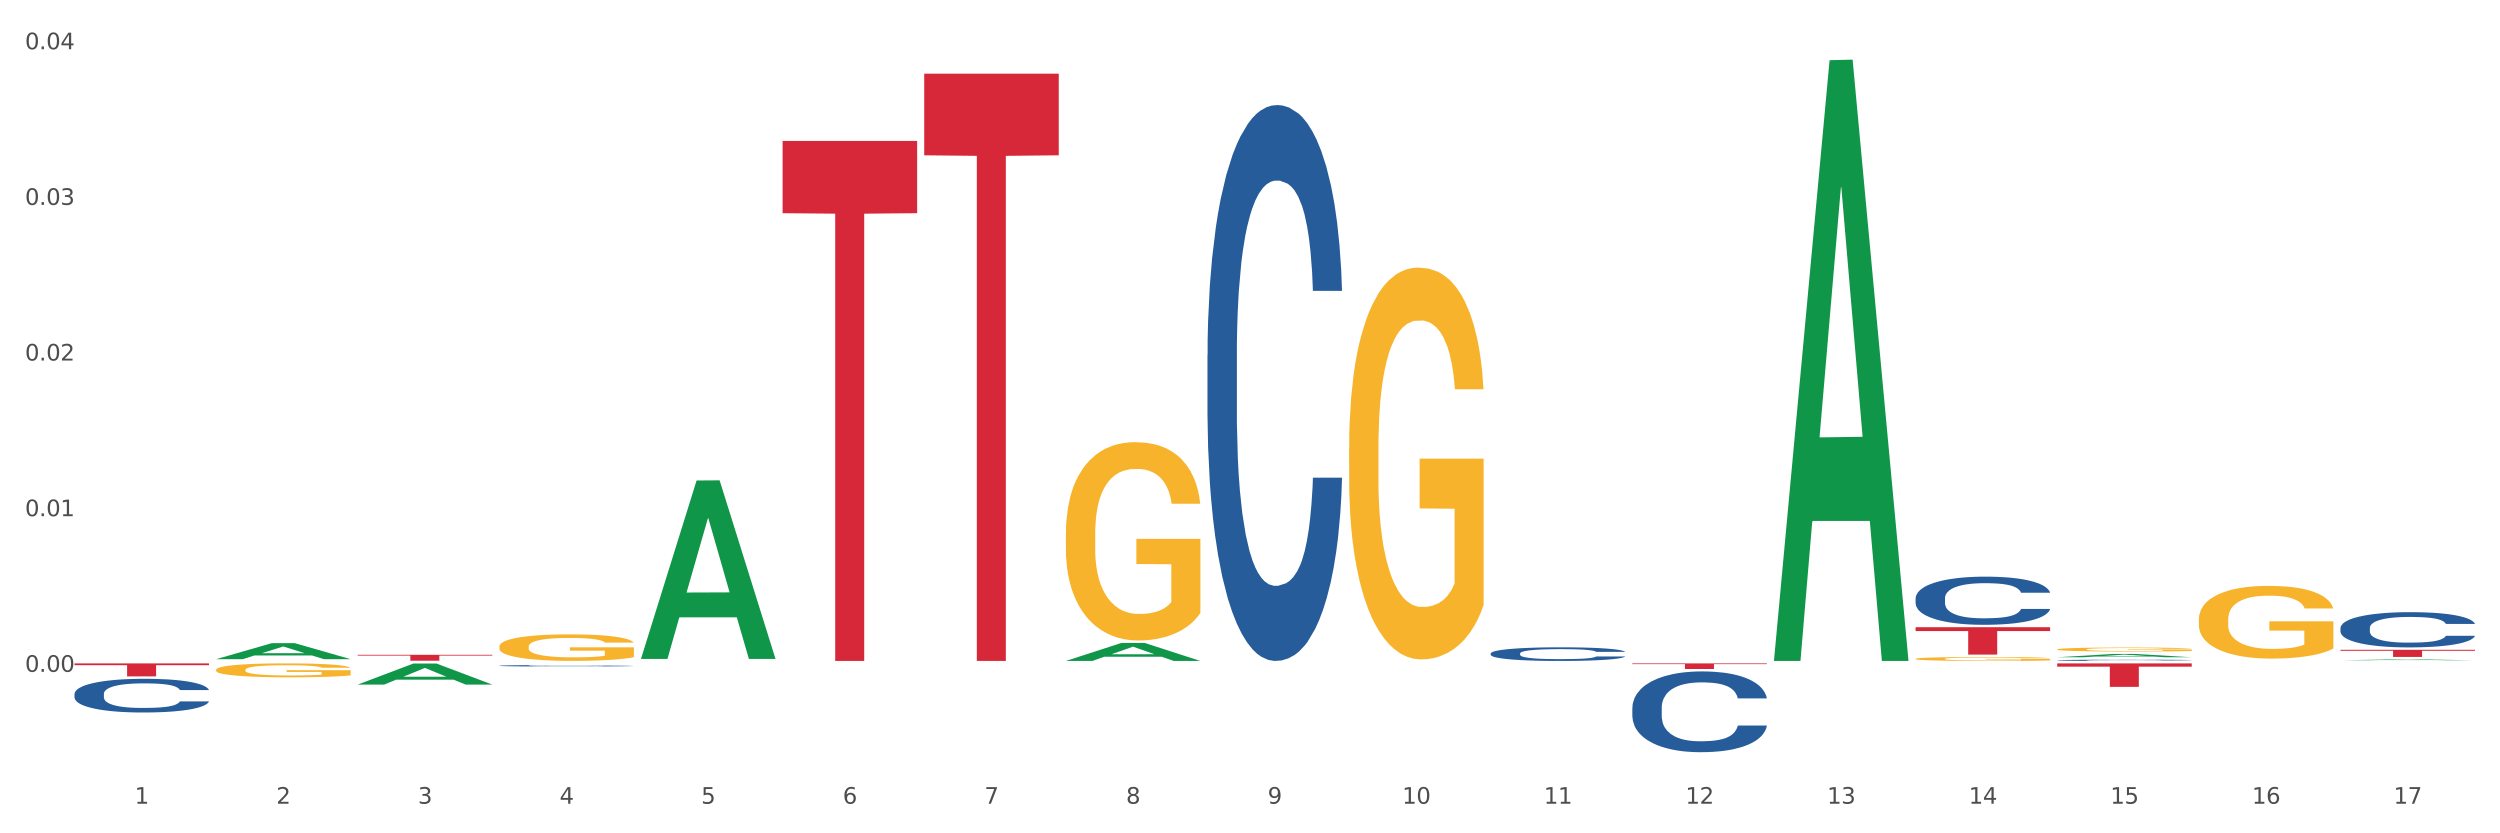
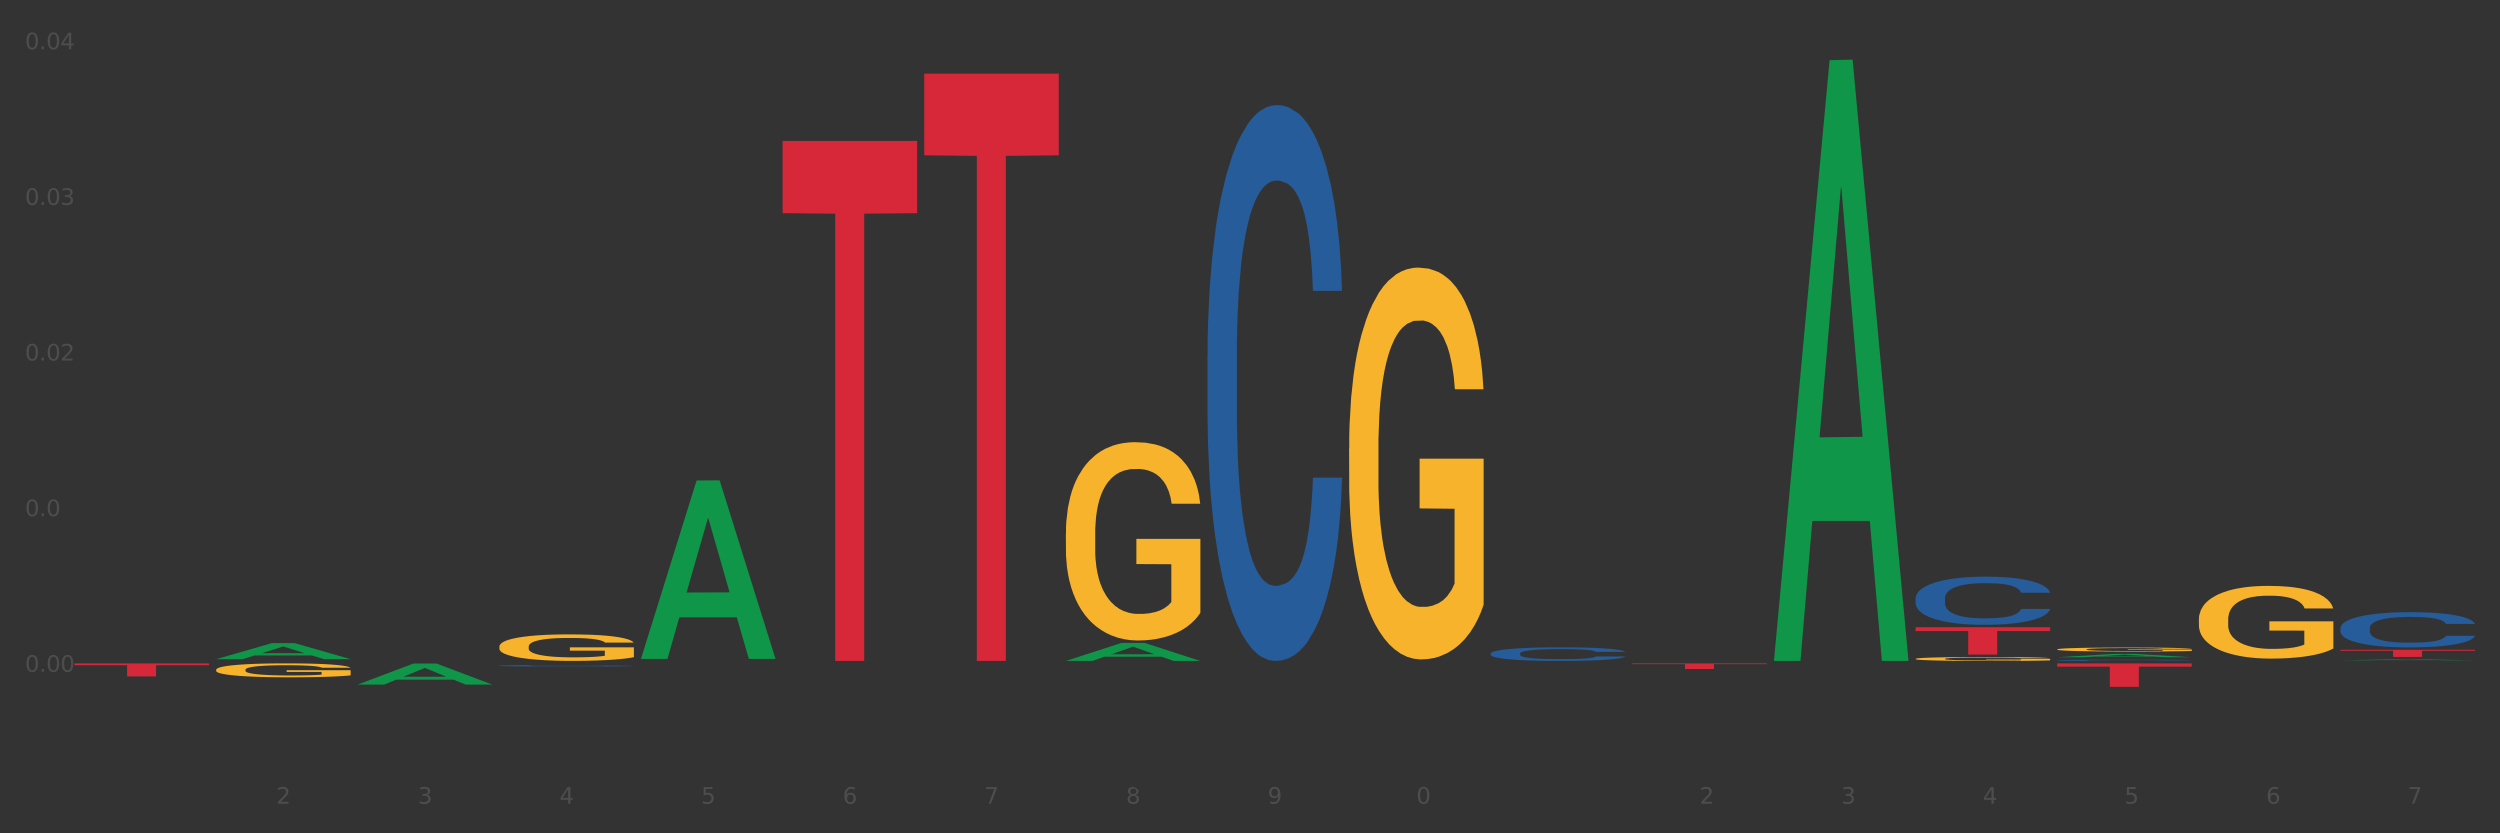
<svg xmlns="http://www.w3.org/2000/svg" xmlns:xlink="http://www.w3.org/1999/xlink" width="1080pt" height="360pt" viewBox="0 0 1080 360" version="1.1">
  <rect x="0" y="0" width="1080" height="360" fill="#333333" stroke="none" />
  <defs>
    <style type="text/css">*{stroke-linejoin: round; stroke-linecap: butt}</style>
  </defs>
  <g id="figure_1">
    <g id="patch_1">
-       <path d="M 0 360  L 1080 360  L 1080 0  L 0 0  z " style="fill: #ffffff; stroke: #ffffff; stroke-linejoin: miter" />
-     </g>
+       </g>
    <g id="axes_1">
      <g id="matplotlib.axis_1">
        <g id="xtick_1">
          <g id="text_1">
            <g style="fill: #4d4d4d" transform="translate(58.182 347.204) scale(0.096 -0.096)">
              <defs>
-                 <path id="DejaVuSans-31" d="M 794 531  L 1825 531  L 1825 4091  L 703 3866  L 703 4441  L 1819 4666  L 2450 4666  L 2450 531  L 3481 531  L 3481 0  L 794 0  L 794 531  z " transform="scale(0.016)" />
-               </defs>
+                 </defs>
              <use xlink:href="#DejaVuSans-31" />
            </g>
          </g>
        </g>
        <g id="xtick_2">
          <g id="text_2">
            <g style="fill: #4d4d4d" transform="translate(119.364 347.204) scale(0.096 -0.096)">
              <defs>
                <path id="DejaVuSans-32" d="M 1228 531  L 3431 531  L 3431 0  L 469 0  L 469 531  Q 828 903 1448 1529  Q 2069 2156 2228 2338  Q 2531 2678 2651 2914  Q 2772 3150 2772 3378  Q 2772 3750 2511 3984  Q 2250 4219 1831 4219  Q 1534 4219 1204 4116  Q 875 4013 500 3803  L 500 4441  Q 881 4594 1212 4672  Q 1544 4750 1819 4750  Q 2544 4750 2975 4387  Q 3406 4025 3406 3419  Q 3406 3131 3298 2873  Q 3191 2616 2906 2266  Q 2828 2175 2409 1742  Q 1991 1309 1228 531  z " transform="scale(0.016)" />
              </defs>
              <use xlink:href="#DejaVuSans-32" />
            </g>
          </g>
        </g>
        <g id="xtick_3">
          <g id="text_3">
            <g style="fill: #4d4d4d" transform="translate(180.545 347.204) scale(0.096 -0.096)">
              <defs>
                <path id="DejaVuSans-33" d="M 2597 2516  Q 3050 2419 3304 2112  Q 3559 1806 3559 1356  Q 3559 666 3084 287  Q 2609 -91 1734 -91  Q 1441 -91 1130 -33  Q 819 25 488 141  L 488 750  Q 750 597 1062 519  Q 1375 441 1716 441  Q 2309 441 2620 675  Q 2931 909 2931 1356  Q 2931 1769 2642 2001  Q 2353 2234 1838 2234  L 1294 2234  L 1294 2753  L 1863 2753  Q 2328 2753 2575 2939  Q 2822 3125 2822 3475  Q 2822 3834 2567 4026  Q 2313 4219 1838 4219  Q 1578 4219 1281 4162  Q 984 4106 628 3988  L 628 4550  Q 988 4650 1302 4700  Q 1616 4750 1894 4750  Q 2613 4750 3031 4423  Q 3450 4097 3450 3541  Q 3450 3153 3228 2886  Q 3006 2619 2597 2516  z " transform="scale(0.016)" />
              </defs>
              <use xlink:href="#DejaVuSans-33" />
            </g>
          </g>
        </g>
        <g id="xtick_4">
          <g id="text_4">
            <g style="fill: #4d4d4d" transform="translate(241.726 347.204) scale(0.096 -0.096)">
              <defs>
                <path id="DejaVuSans-34" d="M 2419 4116  L 825 1625  L 2419 1625  L 2419 4116  z M 2253 4666  L 3047 4666  L 3047 1625  L 3713 1625  L 3713 1100  L 3047 1100  L 3047 0  L 2419 0  L 2419 1100  L 313 1100  L 313 1709  L 2253 4666  z " transform="scale(0.016)" />
              </defs>
              <use xlink:href="#DejaVuSans-34" />
            </g>
          </g>
        </g>
        <g id="xtick_5">
          <g id="text_5">
            <g style="fill: #4d4d4d" transform="translate(302.908 347.204) scale(0.096 -0.096)">
              <defs>
                <path id="DejaVuSans-35" d="M 691 4666  L 3169 4666  L 3169 4134  L 1269 4134  L 1269 2991  Q 1406 3038 1543 3061  Q 1681 3084 1819 3084  Q 2600 3084 3056 2656  Q 3513 2228 3513 1497  Q 3513 744 3044 326  Q 2575 -91 1722 -91  Q 1428 -91 1123 -41  Q 819 9 494 109  L 494 744  Q 775 591 1075 516  Q 1375 441 1709 441  Q 2250 441 2565 725  Q 2881 1009 2881 1497  Q 2881 1984 2565 2268  Q 2250 2553 1709 2553  Q 1456 2553 1204 2497  Q 953 2441 691 2322  L 691 4666  z " transform="scale(0.016)" />
              </defs>
              <use xlink:href="#DejaVuSans-35" />
            </g>
          </g>
        </g>
        <g id="xtick_6">
          <g id="text_6">
            <g style="fill: #4d4d4d" transform="translate(364.089 347.204) scale(0.096 -0.096)">
              <defs>
                <path id="DejaVuSans-36" d="M 2113 2584  Q 1688 2584 1439 2293  Q 1191 2003 1191 1497  Q 1191 994 1439 701  Q 1688 409 2113 409  Q 2538 409 2786 701  Q 3034 994 3034 1497  Q 3034 2003 2786 2293  Q 2538 2584 2113 2584  z M 3366 4563  L 3366 3988  Q 3128 4100 2886 4159  Q 2644 4219 2406 4219  Q 1781 4219 1451 3797  Q 1122 3375 1075 2522  Q 1259 2794 1537 2939  Q 1816 3084 2150 3084  Q 2853 3084 3261 2657  Q 3669 2231 3669 1497  Q 3669 778 3244 343  Q 2819 -91 2113 -91  Q 1303 -91 875 529  Q 447 1150 447 2328  Q 447 3434 972 4092  Q 1497 4750 2381 4750  Q 2619 4750 2861 4703  Q 3103 4656 3366 4563  z " transform="scale(0.016)" />
              </defs>
              <use xlink:href="#DejaVuSans-36" />
            </g>
          </g>
        </g>
        <g id="xtick_7">
          <g id="text_7">
            <g style="fill: #4d4d4d" transform="translate(425.271 347.204) scale(0.096 -0.096)">
              <defs>
                <path id="DejaVuSans-37" d="M 525 4666  L 3525 4666  L 3525 4397  L 1831 0  L 1172 0  L 2766 4134  L 525 4134  L 525 4666  z " transform="scale(0.016)" />
              </defs>
              <use xlink:href="#DejaVuSans-37" />
            </g>
          </g>
        </g>
        <g id="xtick_8">
          <g id="text_8">
            <g style="fill: #4d4d4d" transform="translate(486.452 347.204) scale(0.096 -0.096)">
              <defs>
-                 <path id="DejaVuSans-38" d="M 2034 2216  Q 1584 2216 1326 1975  Q 1069 1734 1069 1313  Q 1069 891 1326 650  Q 1584 409 2034 409  Q 2484 409 2743 651  Q 3003 894 3003 1313  Q 3003 1734 2745 1975  Q 2488 2216 2034 2216  z M 1403 2484  Q 997 2584 770 2862  Q 544 3141 544 3541  Q 544 4100 942 4425  Q 1341 4750 2034 4750  Q 2731 4750 3128 4425  Q 3525 4100 3525 3541  Q 3525 3141 3298 2862  Q 3072 2584 2669 2484  Q 3125 2378 3379 2068  Q 3634 1759 3634 1313  Q 3634 634 3220 271  Q 2806 -91 2034 -91  Q 1263 -91 848 271  Q 434 634 434 1313  Q 434 1759 690 2068  Q 947 2378 1403 2484  z M 1172 3481  Q 1172 3119 1398 2916  Q 1625 2713 2034 2713  Q 2441 2713 2670 2916  Q 2900 3119 2900 3481  Q 2900 3844 2670 4047  Q 2441 4250 2034 4250  Q 1625 4250 1398 4047  Q 1172 3844 1172 3481  z " transform="scale(0.016)" />
+                 <path id="DejaVuSans-38" d="M 2034 2216  Q 1584 2216 1326 1975  Q 1069 1734 1069 1313  Q 1069 891 1326 650  Q 1584 409 2034 409  Q 2484 409 2743 651  Q 3003 894 3003 1313  Q 3003 1734 2745 1975  Q 2488 2216 2034 2216  z M 1403 2484  Q 997 2584 770 2862  Q 544 3141 544 3541  Q 544 4100 942 4425  Q 1341 4750 2034 4750  Q 3525 4100 3525 3541  Q 3525 3141 3298 2862  Q 3072 2584 2669 2484  Q 3125 2378 3379 2068  Q 3634 1759 3634 1313  Q 3634 634 3220 271  Q 2806 -91 2034 -91  Q 1263 -91 848 271  Q 434 634 434 1313  Q 434 1759 690 2068  Q 947 2378 1403 2484  z M 1172 3481  Q 1172 3119 1398 2916  Q 1625 2713 2034 2713  Q 2441 2713 2670 2916  Q 2900 3119 2900 3481  Q 2900 3844 2670 4047  Q 2441 4250 2034 4250  Q 1625 4250 1398 4047  Q 1172 3844 1172 3481  z " transform="scale(0.016)" />
              </defs>
              <use xlink:href="#DejaVuSans-38" />
            </g>
          </g>
        </g>
        <g id="xtick_9">
          <g id="text_9">
            <g style="fill: #4d4d4d" transform="translate(547.634 347.204) scale(0.096 -0.096)">
              <defs>
                <path id="DejaVuSans-39" d="M 703 97  L 703 672  Q 941 559 1184 500  Q 1428 441 1663 441  Q 2288 441 2617 861  Q 2947 1281 2994 2138  Q 2813 1869 2534 1725  Q 2256 1581 1919 1581  Q 1219 1581 811 2004  Q 403 2428 403 3163  Q 403 3881 828 4315  Q 1253 4750 1959 4750  Q 2769 4750 3195 4129  Q 3622 3509 3622 2328  Q 3622 1225 3098 567  Q 2575 -91 1691 -91  Q 1453 -91 1209 -44  Q 966 3 703 97  z M 1959 2075  Q 2384 2075 2632 2365  Q 2881 2656 2881 3163  Q 2881 3666 2632 3958  Q 2384 4250 1959 4250  Q 1534 4250 1286 3958  Q 1038 3666 1038 3163  Q 1038 2656 1286 2365  Q 1534 2075 1959 2075  z " transform="scale(0.016)" />
              </defs>
              <use xlink:href="#DejaVuSans-39" />
            </g>
          </g>
        </g>
        <g id="xtick_10">
          <g id="text_10">
            <g style="fill: #4d4d4d" transform="translate(605.761 347.204) scale(0.096 -0.096)">
              <defs>
                <path id="DejaVuSans-30" d="M 2034 4250  Q 1547 4250 1301 3770  Q 1056 3291 1056 2328  Q 1056 1369 1301 889  Q 1547 409 2034 409  Q 2525 409 2770 889  Q 3016 1369 3016 2328  Q 3016 3291 2770 3770  Q 2525 4250 2034 4250  z M 2034 4750  Q 2819 4750 3233 4129  Q 3647 3509 3647 2328  Q 3647 1150 3233 529  Q 2819 -91 2034 -91  Q 1250 -91 836 529  Q 422 1150 422 2328  Q 422 3509 836 4129  Q 1250 4750 2034 4750  z " transform="scale(0.016)" />
              </defs>
              <use xlink:href="#DejaVuSans-31" />
              <use xlink:href="#DejaVuSans-30" transform="translate(63.623 0)" />
            </g>
          </g>
        </g>
        <g id="xtick_11">
          <g id="text_11">
            <g style="fill: #4d4d4d" transform="translate(666.942 347.204) scale(0.096 -0.096)">
              <use xlink:href="#DejaVuSans-31" />
              <use xlink:href="#DejaVuSans-31" transform="translate(63.623 0)" />
            </g>
          </g>
        </g>
        <g id="xtick_12">
          <g id="text_12">
            <g style="fill: #4d4d4d" transform="translate(728.124 347.204) scale(0.096 -0.096)">
              <use xlink:href="#DejaVuSans-31" />
              <use xlink:href="#DejaVuSans-32" transform="translate(63.623 0)" />
            </g>
          </g>
        </g>
        <g id="xtick_13">
          <g id="text_13">
            <g style="fill: #4d4d4d" transform="translate(789.305 347.204) scale(0.096 -0.096)">
              <use xlink:href="#DejaVuSans-31" />
              <use xlink:href="#DejaVuSans-33" transform="translate(63.623 0)" />
            </g>
          </g>
        </g>
        <g id="xtick_14">
          <g id="text_14">
            <g style="fill: #4d4d4d" transform="translate(850.487 347.204) scale(0.096 -0.096)">
              <use xlink:href="#DejaVuSans-31" />
              <use xlink:href="#DejaVuSans-34" transform="translate(63.623 0)" />
            </g>
          </g>
        </g>
        <g id="xtick_15">
          <g id="text_15">
            <g style="fill: #4d4d4d" transform="translate(911.668 347.204) scale(0.096 -0.096)">
              <use xlink:href="#DejaVuSans-31" />
              <use xlink:href="#DejaVuSans-35" transform="translate(63.623 0)" />
            </g>
          </g>
        </g>
        <g id="xtick_16">
          <g id="text_16">
            <g style="fill: #4d4d4d" transform="translate(972.849 347.204) scale(0.096 -0.096)">
              <use xlink:href="#DejaVuSans-31" />
              <use xlink:href="#DejaVuSans-36" transform="translate(63.623 0)" />
            </g>
          </g>
        </g>
        <g id="xtick_17">
          <g id="text_17">
            <g style="fill: #4d4d4d" transform="translate(1034.031 347.204) scale(0.096 -0.096)">
              <use xlink:href="#DejaVuSans-31" />
              <use xlink:href="#DejaVuSans-37" transform="translate(63.623 0)" />
            </g>
          </g>
        </g>
        <g id="xtick_18" />
        <g id="xtick_19" />
        <g id="xtick_20" />
        <g id="xtick_21" />
        <g id="xtick_22" />
        <g id="xtick_23" />
        <g id="xtick_24" />
        <g id="xtick_25" />
        <g id="xtick_26" />
        <g id="xtick_27" />
        <g id="xtick_28" />
        <g id="xtick_29" />
        <g id="xtick_30" />
        <g id="xtick_31" />
        <g id="xtick_32" />
        <g id="xtick_33" />
      </g>
      <g id="matplotlib.axis_2">
        <g id="ytick_1">
          <g id="text_18">
            <g style="fill: #4d4d4d" transform="translate(10.8 290.226) scale(0.096 -0.096)">
              <defs>
                <path id="DejaVuSans-2e" d="M 684 794  L 1344 794  L 1344 0  L 684 0  L 684 794  z " transform="scale(0.016)" />
              </defs>
              <use xlink:href="#DejaVuSans-30" />
              <use xlink:href="#DejaVuSans-2e" transform="translate(63.623 0)" />
              <use xlink:href="#DejaVuSans-30" transform="translate(95.41 0)" />
              <use xlink:href="#DejaVuSans-30" transform="translate(159.033 0)" />
            </g>
          </g>
        </g>
        <g id="ytick_2">
          <g id="text_19">
            <g style="fill: #4d4d4d" transform="translate(10.8 222.99) scale(0.096 -0.096)">
              <use xlink:href="#DejaVuSans-30" />
              <use xlink:href="#DejaVuSans-2e" transform="translate(63.623 0)" />
              <use xlink:href="#DejaVuSans-30" transform="translate(95.41 0)" />
              <use xlink:href="#DejaVuSans-31" transform="translate(159.033 0)" />
            </g>
          </g>
        </g>
        <g id="ytick_3">
          <g id="text_20">
            <g style="fill: #4d4d4d" transform="translate(10.8 155.754) scale(0.096 -0.096)">
              <use xlink:href="#DejaVuSans-30" />
              <use xlink:href="#DejaVuSans-2e" transform="translate(63.623 0)" />
              <use xlink:href="#DejaVuSans-30" transform="translate(95.41 0)" />
              <use xlink:href="#DejaVuSans-32" transform="translate(159.033 0)" />
            </g>
          </g>
        </g>
        <g id="ytick_4">
          <g id="text_21">
            <g style="fill: #4d4d4d" transform="translate(10.8 88.518) scale(0.096 -0.096)">
              <use xlink:href="#DejaVuSans-30" />
              <use xlink:href="#DejaVuSans-2e" transform="translate(63.623 0)" />
              <use xlink:href="#DejaVuSans-30" transform="translate(95.41 0)" />
              <use xlink:href="#DejaVuSans-33" transform="translate(159.033 0)" />
            </g>
          </g>
        </g>
        <g id="ytick_5">
          <g id="text_22">
            <g style="fill: #4d4d4d" transform="translate(10.8 21.282) scale(0.096 -0.096)">
              <use xlink:href="#DejaVuSans-30" />
              <use xlink:href="#DejaVuSans-2e" transform="translate(63.623 0)" />
              <use xlink:href="#DejaVuSans-30" transform="translate(95.41 0)" />
              <use xlink:href="#DejaVuSans-34" transform="translate(159.033 0)" />
            </g>
          </g>
        </g>
        <g id="ytick_6" />
        <g id="ytick_7" />
        <g id="ytick_8" />
        <g id="ytick_9" />
        <g id="ytick_10" />
      </g>
      <g id="PolyCollection_1">
        <path d="M 93.356 284.758  L 93.416 284.751  L 117.384 277.847  L 127.331 277.841  L 151.479 284.771  L 139.974 284.771  L 134.761 283.157  L 110.014 283.157  L 109.834 283.183  L 104.801 284.771  L 93.356 284.771  L 93.356 284.758  L 113.13 282.194  L 131.645 282.187  L 122.478 279.318  L 122.358 279.305  L 122.238 279.324  L 113.07 282.187  L 113.13 282.194  L 93.356 284.758  z " clip-path="url(#p0ecbbf6814)" style="fill: #109648" />
        <path d="M 154.538 295.727  L 154.598 295.719  L 178.566 286.643  L 188.512 286.634  L 212.66 295.744  L 201.156 295.744  L 195.943 293.623  L 171.196 293.623  L 171.016 293.657  L 165.983 295.744  L 154.538 295.744  L 154.538 295.727  L 174.311 292.357  L 192.827 292.348  L 183.659 288.576  L 183.539 288.559  L 183.419 288.585  L 174.251 292.348  L 174.311 292.357  L 154.538 295.727  z " clip-path="url(#p0ecbbf6814)" style="fill: #109648" />
        <path d="M 93.356 289.363  L 93.425 289.358  L 93.425 289.16  L 93.562 288.989  L 94.248 288.576  L 95.278 288.235  L 96.033 288.053  L 96.787 287.905  L 97.68 287.756  L 98.778 287.602  L 100.768 287.377  L 102.003 287.261  L 103.512 287.14  L 106.257 286.964  L 108.247 286.865  L 110.306 286.782  L 113.668 286.683  L 115.864 286.639  L 118.197 286.606  L 121.011 286.584  L 123.138 286.579  L 127.804 286.595  L 131.784 286.645  L 133.706 286.683  L 136.176 286.749  L 137.48 286.793  L 139.607 286.881  L 141.803 286.997  L 143.313 287.096  L 145.577 287.283  L 147.293 287.47  L 148.871 287.701  L 149.695 287.861  L 150.312 288.009  L 150.861 288.18  L 151.41 288.45  L 139.058 288.45  L 138.578 288.257  L 137.823 288.075  L 136.725 287.899  L 135.764 287.789  L 134.118 287.652  L 132.608 287.564  L 131.03 287.498  L 129.108 287.443  L 127.599 287.415  L 125.471 287.393  L 121.285 287.399  L 118.472 287.443  L 116.55 287.498  L 115.315 287.547  L 114.217 287.602  L 112.982 287.679  L 111.541 287.795  L 110.512 287.899  L 109.482 288.031  L 108.659 288.163  L 107.904 288.318  L 107.287 288.483  L 106.806 288.653  L 106.394 288.862  L 106.051 289.209  L 106.051 289.963  L 106.189 290.134  L 106.532 290.359  L 106.943 290.53  L 107.63 290.733  L 108.247 290.871  L 109.414 291.069  L 110.718 291.234  L 111.747 291.339  L 112.776 291.427  L 114.56 291.548  L 116.55 291.647  L 118.266 291.708  L 120.599 291.763  L 122.177 291.785  L 123.55 291.796  L 126.912 291.796  L 129.314 291.779  L 131.99 291.741  L 134.049 291.691  L 135.764 291.631  L 137.686 291.531  L 138.921 291.438  L 138.921 290.288  L 123.824 290.282  L 123.824 289.517  L 151.479 289.517  L 151.479 291.763  L 150.312 291.878  L 149.008 291.983  L 147.636 292.076  L 145.577 292.192  L 143.107 292.302  L 140.911 292.379  L 138.578 292.445  L 135.833 292.506  L 132.265 292.561  L 130.069 292.583  L 127.324 292.599  L 124.099 292.605  L 121.285 292.594  L 118.54 292.566  L 115.658 292.517  L 112.845 292.445  L 110.718 292.373  L 108.59 292.285  L 106.326 292.17  L 104.542 292.06  L 103.169 291.961  L 101.66 291.834  L 100.013 291.669  L 98.778 291.52  L 97.68 291.366  L 96.513 291.168  L 95.69 290.998  L 94.866 290.783  L 94.386 290.623  L 93.837 290.376  L 93.425 290.029  L 93.356 289.363  z " clip-path="url(#p0ecbbf6814)" style="fill: #f7b32b" />
        <path d="M 888.715 280.534  L 888.783 280.532  L 888.783 280.476  L 888.921 280.427  L 889.607 280.309  L 890.636 280.212  L 891.391 280.16  L 892.146 280.117  L 893.038 280.075  L 894.136 280.031  L 896.126 279.966  L 897.361 279.933  L 898.871 279.899  L 901.616 279.848  L 903.606 279.82  L 905.664 279.797  L 909.027 279.768  L 911.223 279.756  L 913.556 279.746  L 916.369 279.74  L 918.497 279.738  L 923.163 279.743  L 927.143 279.757  L 929.064 279.768  L 931.535 279.787  L 932.838 279.8  L 934.966 279.825  L 937.162 279.858  L 938.671 279.886  L 940.936 279.94  L 942.651 279.993  L 944.23 280.059  L 945.053 280.105  L 945.671 280.147  L 946.22 280.196  L 946.769 280.273  L 934.417 280.273  L 933.936 280.218  L 933.182 280.166  L 932.084 280.116  L 931.123 280.084  L 929.476 280.045  L 927.966 280.02  L 926.388 280.001  L 924.467 279.985  L 922.957 279.977  L 920.83 279.971  L 916.644 279.973  L 913.83 279.985  L 911.909 280.001  L 910.674 280.015  L 909.576 280.031  L 908.341 280.053  L 906.899 280.086  L 905.87 280.116  L 904.841 280.153  L 904.017 280.191  L 903.263 280.235  L 902.645 280.282  L 902.165 280.331  L 901.753 280.391  L 901.41 280.49  L 901.41 280.705  L 901.547 280.754  L 901.89 280.818  L 902.302 280.867  L 902.988 280.925  L 903.606 280.965  L 904.772 281.021  L 906.076 281.068  L 907.105 281.098  L 908.135 281.123  L 909.919 281.158  L 911.909 281.186  L 913.624 281.203  L 915.958 281.219  L 917.536 281.225  L 918.908 281.229  L 922.271 281.229  L 924.672 281.224  L 927.349 281.213  L 929.407 281.199  L 931.123 281.181  L 933.044 281.153  L 934.279 281.126  L 934.279 280.798  L 919.183 280.796  L 919.183 280.578  L 946.837 280.578  L 946.837 281.219  L 945.671 281.252  L 944.367 281.282  L 942.994 281.309  L 940.936 281.342  L 938.465 281.373  L 936.269 281.395  L 933.936 281.414  L 931.191 281.431  L 927.623 281.447  L 925.427 281.453  L 922.682 281.458  L 919.457 281.46  L 916.644 281.457  L 913.899 281.449  L 911.017 281.435  L 908.203 281.414  L 906.076 281.394  L 903.949 281.369  L 901.684 281.335  L 899.9 281.304  L 898.528 281.276  L 897.018 281.24  L 895.371 281.192  L 894.136 281.15  L 893.038 281.106  L 891.871 281.049  L 891.048 281.001  L 890.224 280.939  L 889.744 280.894  L 889.195 280.823  L 888.783 280.724  L 888.715 280.534  z " clip-path="url(#p0ecbbf6814)" style="fill: #f7b32b" />
        <path d="M 827.533 284.62  L 827.602 284.618  L 827.602 284.562  L 827.739 284.514  L 828.425 284.397  L 829.455 284.301  L 830.21 284.25  L 830.964 284.208  L 831.857 284.166  L 832.954 284.122  L 834.945 284.059  L 836.18 284.026  L 837.689 283.992  L 840.434 283.942  L 842.424 283.914  L 844.483 283.891  L 847.845 283.863  L 850.041 283.85  L 852.374 283.841  L 855.188 283.835  L 857.315 283.833  L 861.981 283.838  L 865.961 283.852  L 867.883 283.863  L 870.353 283.881  L 871.657 283.894  L 873.784 283.919  L 875.98 283.951  L 877.49 283.979  L 879.754 284.032  L 881.47 284.085  L 883.048 284.15  L 883.872 284.195  L 884.489 284.237  L 885.038 284.285  L 885.587 284.362  L 873.235 284.362  L 872.755 284.307  L 872 284.256  L 870.902 284.206  L 869.941 284.175  L 868.295 284.136  L 866.785 284.111  L 865.207 284.093  L 863.285 284.077  L 861.775 284.069  L 859.648 284.063  L 855.462 284.065  L 852.649 284.077  L 850.727 284.093  L 849.492 284.107  L 848.394 284.122  L 847.159 284.144  L 845.718 284.177  L 844.689 284.206  L 843.659 284.243  L 842.836 284.281  L 842.081 284.324  L 841.464 284.371  L 840.983 284.419  L 840.571 284.478  L 840.228 284.576  L 840.228 284.789  L 840.366 284.837  L 840.709 284.901  L 841.12 284.949  L 841.807 285.007  L 842.424 285.046  L 843.591 285.102  L 844.895 285.148  L 845.924 285.178  L 846.953 285.203  L 848.737 285.237  L 850.727 285.265  L 852.443 285.282  L 854.776 285.297  L 856.354 285.304  L 857.727 285.307  L 861.089 285.307  L 863.491 285.302  L 866.167 285.291  L 868.226 285.277  L 869.941 285.26  L 871.863 285.232  L 873.098 285.206  L 873.098 284.881  L 858.001 284.879  L 858.001 284.663  L 885.656 284.663  L 885.656 285.297  L 884.489 285.33  L 883.185 285.36  L 881.813 285.386  L 879.754 285.419  L 877.284 285.45  L 875.088 285.472  L 872.755 285.49  L 870.01 285.507  L 866.442 285.523  L 864.246 285.529  L 861.501 285.534  L 858.276 285.535  L 855.462 285.532  L 852.717 285.524  L 849.835 285.51  L 847.022 285.49  L 844.895 285.47  L 842.767 285.445  L 840.503 285.412  L 838.719 285.381  L 837.346 285.353  L 835.837 285.318  L 834.19 285.271  L 832.954 285.229  L 831.857 285.186  L 830.69 285.13  L 829.867 285.081  L 829.043 285.021  L 828.563 284.976  L 828.014 284.906  L 827.602 284.808  L 827.533 284.62  z " clip-path="url(#p0ecbbf6814)" style="fill: #f7b32b" />
        <path d="M 215.719 279.344  L 215.788 279.334  L 215.788 278.957  L 215.925 278.633  L 216.611 277.849  L 217.641 277.201  L 218.395 276.856  L 219.15 276.573  L 220.042 276.291  L 221.14 275.998  L 223.13 275.569  L 224.366 275.35  L 225.875 275.12  L 228.62 274.785  L 230.61 274.597  L 232.669 274.44  L 236.031 274.252  L 238.227 274.168  L 240.56 274.105  L 243.374 274.064  L 245.501 274.053  L 250.167 274.085  L 254.147 274.179  L 256.069 274.252  L 258.539 274.377  L 259.843 274.461  L 261.97 274.628  L 264.166 274.848  L 265.676 275.036  L 267.94 275.392  L 269.656 275.747  L 271.234 276.186  L 272.057 276.49  L 272.675 276.772  L 273.224 277.096  L 273.773 277.609  L 261.421 277.609  L 260.941 277.243  L 260.186 276.897  L 259.088 276.563  L 258.127 276.354  L 256.48 276.092  L 254.971 275.925  L 253.392 275.799  L 251.471 275.695  L 249.961 275.643  L 247.834 275.601  L 243.648 275.611  L 240.835 275.695  L 238.913 275.799  L 237.678 275.894  L 236.58 275.998  L 235.345 276.145  L 233.904 276.364  L 232.875 276.563  L 231.845 276.814  L 231.022 277.065  L 230.267 277.358  L 229.649 277.671  L 229.169 277.995  L 228.757 278.393  L 228.414 279.052  L 228.414 280.484  L 228.551 280.808  L 228.895 281.237  L 229.306 281.561  L 229.993 281.948  L 230.61 282.21  L 231.777 282.586  L 233.08 282.9  L 234.11 283.098  L 235.139 283.266  L 236.923 283.496  L 238.913 283.684  L 240.629 283.799  L 242.962 283.904  L 244.54 283.945  L 245.913 283.966  L 249.275 283.966  L 251.677 283.935  L 254.353 283.862  L 256.412 283.768  L 258.127 283.653  L 260.049 283.464  L 261.284 283.287  L 261.284 281.101  L 246.187 281.091  L 246.187 279.637  L 273.842 279.637  L 273.842 283.904  L 272.675 284.123  L 271.371 284.322  L 269.999 284.5  L 267.94 284.719  L 265.47 284.928  L 263.274 285.075  L 260.941 285.2  L 258.196 285.315  L 254.628 285.42  L 252.432 285.462  L 249.687 285.493  L 246.462 285.503  L 243.648 285.483  L 240.903 285.43  L 238.021 285.336  L 235.208 285.2  L 233.08 285.064  L 230.953 284.897  L 228.689 284.677  L 226.905 284.468  L 225.532 284.28  L 224.022 284.039  L 222.376 283.726  L 221.14 283.443  L 220.042 283.151  L 218.876 282.774  L 218.052 282.45  L 217.229 282.042  L 216.749 281.739  L 216.2 281.268  L 215.788 280.61  L 215.719 279.344  z " clip-path="url(#p0ecbbf6814)" style="fill: #f7b32b" />
        <path d="M 460.445 230.606  L 460.514 230.528  L 460.514 227.711  L 460.651 225.286  L 461.337 219.417  L 462.366 214.566  L 463.121 211.984  L 463.876 209.871  L 464.768 207.759  L 465.866 205.568  L 467.856 202.36  L 469.091 200.717  L 470.601 198.995  L 473.346 196.491  L 475.336 195.083  L 477.394 193.909  L 480.757 192.501  L 482.953 191.875  L 485.286 191.405  L 488.099 191.093  L 490.227 191.014  L 494.893 191.249  L 498.873 191.953  L 500.794 192.501  L 503.265 193.44  L 504.568 194.066  L 506.696 195.318  L 508.892 196.961  L 510.401 198.369  L 512.666 201.03  L 514.381 203.69  L 515.96 206.976  L 516.783 209.245  L 517.401 211.358  L 517.95 213.784  L 518.499 217.618  L 506.147 217.618  L 505.666 214.879  L 504.912 212.297  L 503.814 209.793  L 502.853 208.228  L 501.206 206.272  L 499.696 205.02  L 498.118 204.081  L 496.197 203.299  L 494.687 202.908  L 492.56 202.595  L 488.374 202.673  L 485.56 203.299  L 483.639 204.081  L 482.404 204.785  L 481.306 205.568  L 480.071 206.663  L 478.63 208.306  L 477.6 209.793  L 476.571 211.671  L 475.747 213.549  L 474.993 215.74  L 474.375 218.087  L 473.895 220.513  L 473.483 223.486  L 473.14 228.415  L 473.14 239.135  L 473.277 241.561  L 473.62 244.769  L 474.032 247.194  L 474.718 250.089  L 475.336 252.046  L 476.502 254.862  L 477.806 257.21  L 478.835 258.696  L 479.865 259.948  L 481.649 261.67  L 483.639 263.078  L 485.354 263.939  L 487.688 264.721  L 489.266 265.034  L 490.638 265.191  L 494.001 265.191  L 496.403 264.956  L 499.079 264.408  L 501.137 263.704  L 502.853 262.843  L 504.774 261.435  L 506.01 260.105  L 506.01 243.752  L 490.913 243.673  L 490.913 232.797  L 518.567 232.797  L 518.567 264.721  L 517.401 266.364  L 516.097 267.851  L 514.724 269.181  L 512.666 270.824  L 510.195 272.389  L 508 273.485  L 505.666 274.424  L 502.922 275.284  L 499.353 276.067  L 497.157 276.38  L 494.413 276.615  L 491.187 276.693  L 488.374 276.536  L 485.629 276.145  L 482.747 275.441  L 479.933 274.424  L 477.806 273.406  L 475.679 272.155  L 473.414 270.511  L 471.63 268.946  L 470.258 267.538  L 468.748 265.738  L 467.101 263.391  L 465.866 261.278  L 464.768 259.088  L 463.601 256.271  L 462.778 253.845  L 461.955 250.794  L 461.474 248.524  L 460.925 245.003  L 460.514 240.074  L 460.445 230.606  z " clip-path="url(#p0ecbbf6814)" style="fill: #f7b32b" />
        <path d="M 949.896 267.619  L 949.965 267.59  L 949.965 266.557  L 950.102 265.668  L 950.788 263.516  L 951.818 261.737  L 952.572 260.791  L 953.327 260.016  L 954.219 259.241  L 955.317 258.438  L 957.307 257.262  L 958.543 256.659  L 960.052 256.028  L 962.797 255.11  L 964.787 254.593  L 966.846 254.163  L 970.208 253.646  L 972.404 253.417  L 974.737 253.245  L 977.551 253.13  L 979.678 253.101  L 984.344 253.187  L 988.324 253.446  L 990.246 253.646  L 992.716 253.991  L 994.02 254.22  L 996.147 254.679  L 998.343 255.282  L 999.853 255.798  L 1002.117 256.774  L 1003.833 257.749  L 1005.411 258.954  L 1006.234 259.786  L 1006.852 260.561  L 1007.401 261.45  L 1007.95 262.856  L 995.598 262.856  L 995.118 261.852  L 994.363 260.905  L 993.265 259.987  L 992.304 259.413  L 990.657 258.696  L 989.148 258.237  L 987.569 257.893  L 985.648 257.606  L 984.138 257.462  L 982.011 257.348  L 977.825 257.376  L 975.012 257.606  L 973.09 257.893  L 971.855 258.151  L 970.757 258.438  L 969.522 258.84  L 968.081 259.442  L 967.052 259.987  L 966.022 260.676  L 965.199 261.364  L 964.444 262.168  L 963.826 263.028  L 963.346 263.918  L 962.934 265.008  L 962.591 266.816  L 962.591 270.746  L 962.728 271.636  L 963.072 272.812  L 963.483 273.702  L 964.169 274.763  L 964.787 275.48  L 965.954 276.513  L 967.257 277.374  L 968.287 277.919  L 969.316 278.378  L 971.1 279.009  L 973.09 279.526  L 974.806 279.841  L 977.139 280.128  L 978.717 280.243  L 980.09 280.3  L 983.452 280.3  L 985.854 280.214  L 988.53 280.014  L 990.589 279.755  L 992.304 279.44  L 994.226 278.923  L 995.461 278.436  L 995.461 272.439  L 980.364 272.41  L 980.364 268.422  L 1008.019 268.422  L 1008.019 280.128  L 1006.852 280.731  L 1005.548 281.276  L 1004.176 281.764  L 1002.117 282.366  L 999.647 282.94  L 997.451 283.342  L 995.118 283.686  L 992.373 284.002  L 988.805 284.288  L 986.609 284.403  L 983.864 284.489  L 980.639 284.518  L 977.825 284.461  L 975.08 284.317  L 972.198 284.059  L 969.385 283.686  L 967.257 283.313  L 965.13 282.854  L 962.866 282.251  L 961.082 281.678  L 959.709 281.161  L 958.199 280.501  L 956.553 279.641  L 955.317 278.866  L 954.219 278.063  L 953.053 277.03  L 952.229 276.14  L 951.406 275.021  L 950.926 274.189  L 950.377 272.898  L 949.965 271.091  L 949.896 267.619  z " clip-path="url(#p0ecbbf6814)" style="fill: #f7b32b" />
        <path d="M 582.808 193.815  L 582.876 193.66  L 582.876 188.095  L 583.014 183.302  L 583.7 171.707  L 584.729 162.122  L 585.484 157.02  L 586.239 152.846  L 587.131 148.672  L 588.229 144.343  L 590.219 138.005  L 591.454 134.758  L 592.964 131.357  L 595.709 126.41  L 597.699 123.627  L 599.757 121.308  L 603.12 118.525  L 605.316 117.289  L 607.649 116.361  L 610.462 115.743  L 612.589 115.588  L 617.256 116.052  L 621.236 117.443  L 623.157 118.525  L 625.628 120.381  L 626.931 121.617  L 629.059 124.091  L 631.254 127.337  L 632.764 130.12  L 635.029 135.377  L 636.744 140.633  L 638.322 147.126  L 639.146 151.609  L 639.764 155.783  L 640.312 160.576  L 640.861 168.151  L 628.51 168.151  L 628.029 162.74  L 627.274 157.639  L 626.176 152.692  L 625.216 149.6  L 623.569 145.735  L 622.059 143.261  L 620.481 141.406  L 618.56 139.86  L 617.05 139.087  L 614.923 138.468  L 610.737 138.623  L 607.923 139.86  L 606.002 141.406  L 604.767 142.797  L 603.669 144.343  L 602.433 146.508  L 600.992 149.754  L 599.963 152.692  L 598.934 156.402  L 598.11 160.112  L 597.355 164.441  L 596.738 169.079  L 596.258 173.871  L 595.846 179.746  L 595.503 189.486  L 595.503 210.666  L 595.64 215.458  L 595.983 221.797  L 596.395 226.589  L 597.081 232.31  L 597.699 236.175  L 598.865 241.74  L 600.169 246.378  L 601.198 249.315  L 602.228 251.789  L 604.012 255.19  L 606.002 257.973  L 607.717 259.673  L 610.05 261.219  L 611.629 261.838  L 613.001 262.147  L 616.364 262.147  L 618.765 261.683  L 621.442 260.601  L 623.5 259.21  L 625.216 257.509  L 627.137 254.726  L 628.372 252.098  L 628.372 219.787  L 613.276 219.633  L 613.276 198.143  L 640.93 198.143  L 640.93 261.219  L 639.764 264.466  L 638.46 267.403  L 637.087 270.032  L 635.029 273.278  L 632.558 276.37  L 630.362 278.534  L 628.029 280.39  L 625.284 282.09  L 621.716 283.636  L 619.52 284.255  L 616.775 284.718  L 613.55 284.873  L 610.737 284.564  L 607.992 283.791  L 605.11 282.399  L 602.296 280.39  L 600.169 278.38  L 598.042 275.906  L 595.777 272.66  L 593.993 269.568  L 592.621 266.785  L 591.111 263.229  L 589.464 258.591  L 588.229 254.417  L 587.131 250.088  L 585.964 244.523  L 585.141 239.73  L 584.317 233.701  L 583.837 229.218  L 583.288 222.261  L 582.876 212.521  L 582.808 193.815  z " clip-path="url(#p0ecbbf6814)" style="fill: #f7b32b" />
        <path d="M 521.626 153.285  L 521.695 153.066  L 521.695 146.925  L 521.901 138.591  L 522.657 123.239  L 523.619 111.615  L 525.268 98.017  L 526.161 92.314  L 527.329 85.954  L 529.733 75.646  L 532.481 66.873  L 534.405 62.048  L 535.848 58.978  L 539.077 53.495  L 540.932 51.082  L 542.855 49.108  L 544.504 47.792  L 547.252 46.257  L 549.451 45.599  L 551.993 45.38  L 554.123 45.599  L 556.939 46.477  L 561.062 49.108  L 562.642 50.644  L 564.772 53.275  L 566.97 56.785  L 568.756 60.294  L 570.817 65.338  L 572.947 71.918  L 575.008 80.252  L 576.451 87.928  L 577.619 96.043  L 578.649 105.912  L 579.405 116.659  L 579.749 125.651  L 567.176 125.651  L 566.833 117.536  L 566.146 108.763  L 565.459 102.842  L 564.703 98.017  L 563.535 92.534  L 562.504 89.025  L 560.787 84.858  L 559.207 82.226  L 557.901 80.69  L 556.321 79.375  L 552.955 78.059  L 550.55 78.059  L 549.039 78.497  L 547.184 79.594  L 545.604 81.129  L 543.749 83.761  L 542.306 86.612  L 540.863 90.341  L 540.039 92.972  L 538.802 97.797  L 537.978 101.745  L 536.878 108.544  L 536.26 113.369  L 535.161 125.87  L 534.68 135.082  L 534.474 141.442  L 534.336 148.46  L 534.336 182.674  L 534.749 198.027  L 535.092 204.606  L 535.642 212.063  L 536.672 221.713  L 538.184 231.144  L 539.764 237.943  L 541.069 242.11  L 542.306 245.18  L 543.542 247.593  L 545.054 249.786  L 546.291 251.102  L 548.146 252.418  L 550.344 253.076  L 552.062 253.076  L 555.565 251.979  L 557.146 250.883  L 558.657 249.347  L 560.306 246.935  L 561.611 244.303  L 562.367 242.329  L 563.604 238.162  L 564.565 233.776  L 565.39 228.731  L 565.939 224.345  L 566.558 217.765  L 567.039 210.309  L 567.176 206.361  L 579.749 206.361  L 579.474 214.256  L 578.993 221.932  L 578.031 232.241  L 577.275 238.162  L 576.107 245.4  L 574.871 251.541  L 573.153 258.34  L 571.573 263.384  L 569.924 267.77  L 568.138 271.718  L 564.909 277.201  L 563.741 278.736  L 561.268 281.368  L 559.344 282.903  L 556.527 284.439  L 553.642 285.316  L 550.619 285.535  L 547.939 285.097  L 544.985 283.781  L 543.13 282.465  L 541.069 280.491  L 538.665 277.42  L 536.397 273.692  L 534.268 269.306  L 532.275 264.261  L 530.42 258.559  L 528.016 249.128  L 526.229 239.917  L 524.924 231.363  L 524.031 224.126  L 523.138 214.914  L 522.657 208.554  L 521.901 193.202  L 521.626 178.946  L 521.626 153.285  z " clip-path="url(#p0ecbbf6814)" style="fill: #255c99" />
        <path d="M 643.989 282.286  L 644.058 282.281  L 644.058 282.13  L 644.264 281.925  L 645.02 281.548  L 645.982 281.263  L 647.63 280.929  L 648.524 280.789  L 649.691 280.632  L 652.096 280.379  L 654.844 280.164  L 656.768 280.045  L 658.211 279.97  L 661.44 279.835  L 663.295 279.776  L 665.218 279.727  L 666.867 279.695  L 669.615 279.657  L 671.814 279.641  L 674.356 279.636  L 676.485 279.641  L 679.302 279.662  L 683.424 279.727  L 685.005 279.765  L 687.134 279.829  L 689.333 279.916  L 691.119 280.002  L 693.18 280.126  L 695.31 280.287  L 697.371 280.492  L 698.814 280.681  L 699.982 280.88  L 701.012 281.123  L 701.768 281.387  L 702.112 281.607  L 689.539 281.607  L 689.195 281.408  L 688.508 281.193  L 687.821 281.047  L 687.066 280.929  L 685.898 280.794  L 684.867 280.708  L 683.15 280.605  L 681.569 280.541  L 680.264 280.503  L 678.684 280.471  L 675.318 280.438  L 672.913 280.438  L 671.401 280.449  L 669.547 280.476  L 667.966 280.514  L 666.111 280.578  L 664.669 280.648  L 663.226 280.74  L 662.401 280.805  L 661.165 280.923  L 660.34 281.02  L 659.241 281.187  L 658.623 281.306  L 657.524 281.613  L 657.043 281.839  L 656.837 281.995  L 656.699 282.168  L 656.699 283.008  L 657.111 283.385  L 657.455 283.547  L 658.004 283.73  L 659.035 283.967  L 660.546 284.199  L 662.127 284.366  L 663.432 284.468  L 664.669 284.544  L 665.905 284.603  L 667.417 284.657  L 668.653 284.689  L 670.508 284.722  L 672.707 284.738  L 674.424 284.738  L 677.928 284.711  L 679.508 284.684  L 681.02 284.646  L 682.669 284.587  L 683.974 284.522  L 684.73 284.474  L 685.966 284.371  L 686.928 284.264  L 687.753 284.14  L 688.302 284.032  L 688.921 283.87  L 689.402 283.687  L 689.539 283.59  L 702.112 283.59  L 701.837 283.784  L 701.356 283.973  L 700.394 284.226  L 699.638 284.371  L 698.47 284.549  L 697.234 284.7  L 695.516 284.867  L 693.936 284.991  L 692.287 285.099  L 690.501 285.196  L 687.272 285.331  L 686.104 285.368  L 683.631 285.433  L 681.707 285.471  L 678.89 285.508  L 676.005 285.53  L 672.982 285.535  L 670.302 285.524  L 667.348 285.492  L 665.493 285.46  L 663.432 285.411  L 661.027 285.336  L 658.76 285.244  L 656.63 285.137  L 654.638 285.013  L 652.783 284.873  L 650.378 284.641  L 648.592 284.415  L 647.287 284.204  L 646.394 284.027  L 645.501 283.8  L 645.02 283.644  L 644.264 283.267  L 643.989 282.917  L 643.989 282.286  z " clip-path="url(#p0ecbbf6814)" style="fill: #255c99" />
-         <path d="M 705.171 305.732  L 705.239 305.701  L 705.239 304.808  L 705.445 303.597  L 706.201 301.366  L 707.163 299.677  L 708.812 297.701  L 709.705 296.873  L 710.873 295.949  L 713.277 294.451  L 716.026 293.176  L 717.949 292.475  L 719.392 292.029  L 722.621 291.232  L 724.476 290.881  L 726.4 290.595  L 728.049 290.403  L 730.797 290.18  L 732.995 290.085  L 735.537 290.053  L 737.667 290.085  L 740.484 290.212  L 744.606 290.595  L 746.186 290.818  L 748.316 291.2  L 750.514 291.71  L 752.301 292.22  L 754.362 292.953  L 756.491 293.909  L 758.552 295.12  L 759.995 296.235  L 761.163 297.415  L 762.194 298.849  L 762.949 300.41  L 763.293 301.717  L 750.72 301.717  L 750.377 300.538  L 749.69 299.263  L 749.003 298.403  L 748.247 297.701  L 747.079 296.905  L 746.049 296.395  L 744.331 295.789  L 742.751 295.407  L 741.446 295.184  L 739.865 294.993  L 736.499 294.801  L 734.094 294.801  L 732.583 294.865  L 730.728 295.024  L 729.148 295.248  L 727.293 295.63  L 725.85 296.044  L 724.407 296.586  L 723.583 296.968  L 722.346 297.67  L 721.522 298.243  L 720.423 299.231  L 719.804 299.932  L 718.705 301.749  L 718.224 303.087  L 718.018 304.012  L 717.881 305.031  L 717.881 310.003  L 718.293 312.234  L 718.636 313.19  L 719.186 314.273  L 720.216 315.676  L 721.728 317.046  L 723.308 318.034  L 724.613 318.639  L 725.85 319.086  L 727.087 319.436  L 728.598 319.755  L 729.835 319.946  L 731.69 320.137  L 733.888 320.233  L 735.606 320.233  L 739.11 320.074  L 740.69 319.914  L 742.201 319.691  L 743.85 319.341  L 745.155 318.958  L 745.911 318.671  L 747.148 318.066  L 748.11 317.428  L 748.934 316.695  L 749.484 316.058  L 750.102 315.102  L 750.583 314.018  L 750.72 313.445  L 763.293 313.445  L 763.018 314.592  L 762.537 315.707  L 761.575 317.205  L 760.82 318.066  L 759.652 319.117  L 758.415 320.01  L 756.697 320.998  L 755.117 321.731  L 753.468 322.368  L 751.682 322.942  L 748.453 323.738  L 747.285 323.962  L 744.812 324.344  L 742.888 324.567  L 740.071 324.79  L 737.186 324.918  L 734.163 324.95  L 731.484 324.886  L 728.529 324.695  L 726.674 324.503  L 724.613 324.217  L 722.209 323.77  L 719.942 323.229  L 717.812 322.591  L 715.819 321.858  L 713.965 321.03  L 711.56 319.659  L 709.774 318.321  L 708.468 317.078  L 707.575 316.026  L 706.682 314.688  L 706.201 313.763  L 705.445 311.533  L 705.171 309.461  L 705.171 305.732  z " clip-path="url(#p0ecbbf6814)" style="fill: #255c99" />
        <path d="M 827.533 258.46  L 827.602 258.441  L 827.602 257.909  L 827.808 257.187  L 828.564 255.856  L 829.526 254.849  L 831.175 253.671  L 832.068 253.177  L 833.236 252.626  L 835.64 251.732  L 838.388 250.972  L 840.312 250.554  L 841.755 250.288  L 844.984 249.813  L 846.839 249.604  L 848.762 249.433  L 850.411 249.319  L 853.159 249.186  L 855.358 249.129  L 857.9 249.11  L 860.03 249.129  L 862.847 249.205  L 866.969 249.433  L 868.549 249.566  L 870.679 249.794  L 872.877 250.098  L 874.663 250.402  L 876.724 250.839  L 878.854 251.409  L 880.915 252.132  L 882.358 252.797  L 883.526 253.5  L 884.557 254.355  L 885.312 255.286  L 885.656 256.065  L 873.083 256.065  L 872.74 255.362  L 872.053 254.602  L 871.366 254.089  L 870.61 253.671  L 869.442 253.196  L 868.411 252.892  L 866.694 252.531  L 865.114 252.303  L 863.808 252.17  L 862.228 252.056  L 858.862 251.941  L 856.457 251.941  L 854.946 251.979  L 853.091 252.075  L 851.511 252.208  L 849.656 252.436  L 848.213 252.683  L 846.77 253.006  L 845.946 253.234  L 844.709 253.652  L 843.885 253.994  L 842.785 254.583  L 842.167 255.001  L 841.068 256.084  L 840.587 256.883  L 840.381 257.434  L 840.243 258.042  L 840.243 261.007  L 840.656 262.337  L 840.999 262.907  L 841.549 263.553  L 842.579 264.389  L 844.091 265.207  L 845.671 265.796  L 846.976 266.157  L 848.213 266.423  L 849.45 266.632  L 850.961 266.822  L 852.198 266.936  L 854.053 267.05  L 856.251 267.107  L 857.969 267.107  L 861.472 267.012  L 863.053 266.917  L 864.564 266.784  L 866.213 266.575  L 867.518 266.347  L 868.274 266.176  L 869.511 265.815  L 870.472 265.435  L 871.297 264.998  L 871.847 264.618  L 872.465 264.047  L 872.946 263.401  L 873.083 263.059  L 885.656 263.059  L 885.381 263.743  L 884.9 264.408  L 883.938 265.302  L 883.182 265.815  L 882.015 266.442  L 880.778 266.974  L 879.06 267.563  L 877.48 268  L 875.831 268.38  L 874.045 268.723  L 870.816 269.198  L 869.648 269.331  L 867.175 269.559  L 865.251 269.692  L 862.434 269.825  L 859.549 269.901  L 856.526 269.92  L 853.846 269.882  L 850.892 269.768  L 849.037 269.654  L 846.976 269.483  L 844.572 269.217  L 842.304 268.894  L 840.175 268.513  L 838.182 268.076  L 836.327 267.582  L 833.923 266.765  L 832.136 265.967  L 830.831 265.226  L 829.938 264.599  L 829.045 263.8  L 828.564 263.249  L 827.808 261.919  L 827.533 260.684  L 827.533 258.46  z " clip-path="url(#p0ecbbf6814)" style="fill: #255c99" />
        <path d="M 888.715 285.234  L 888.784 285.234  L 888.784 285.22  L 888.99 285.201  L 889.745 285.166  L 890.707 285.14  L 892.356 285.109  L 893.249 285.096  L 894.417 285.081  L 896.822 285.058  L 899.57 285.038  L 901.493 285.027  L 902.936 285.02  L 906.165 285.007  L 908.02 285.002  L 909.944 284.997  L 911.593 284.994  L 914.341 284.991  L 916.539 284.989  L 919.081 284.989  L 921.211 284.989  L 924.028 284.991  L 928.15 284.997  L 929.73 285.001  L 931.86 285.007  L 934.058 285.015  L 935.845 285.023  L 937.906 285.034  L 940.036 285.049  L 942.097 285.068  L 943.539 285.086  L 944.707 285.104  L 945.738 285.127  L 946.494 285.151  L 946.837 285.172  L 934.265 285.172  L 933.921 285.153  L 933.234 285.133  L 932.547 285.12  L 931.791 285.109  L 930.623 285.096  L 929.593 285.088  L 927.875 285.079  L 926.295 285.073  L 924.99 285.069  L 923.41 285.066  L 920.043 285.063  L 917.639 285.063  L 916.127 285.064  L 914.272 285.067  L 912.692 285.07  L 910.837 285.076  L 909.394 285.083  L 907.952 285.091  L 907.127 285.097  L 905.89 285.108  L 905.066 285.117  L 903.967 285.133  L 903.348 285.144  L 902.249 285.172  L 901.768 285.193  L 901.562 285.207  L 901.425 285.223  L 901.425 285.301  L 901.837 285.336  L 902.181 285.351  L 902.73 285.368  L 903.761 285.39  L 905.272 285.412  L 906.852 285.427  L 908.158 285.436  L 909.394 285.443  L 910.631 285.449  L 912.142 285.454  L 913.379 285.457  L 915.234 285.46  L 917.432 285.461  L 919.15 285.461  L 922.654 285.459  L 924.234 285.456  L 925.745 285.453  L 927.394 285.447  L 928.7 285.441  L 929.455 285.437  L 930.692 285.428  L 931.654 285.418  L 932.478 285.406  L 933.028 285.396  L 933.646 285.381  L 934.127 285.364  L 934.265 285.355  L 946.837 285.355  L 946.562 285.373  L 946.081 285.391  L 945.12 285.414  L 944.364 285.428  L 943.196 285.444  L 941.959 285.458  L 940.242 285.473  L 938.662 285.485  L 937.013 285.495  L 935.226 285.504  L 931.997 285.516  L 930.829 285.52  L 928.356 285.526  L 926.433 285.529  L 923.616 285.533  L 920.73 285.535  L 917.707 285.535  L 915.028 285.534  L 912.074 285.531  L 910.219 285.528  L 908.158 285.524  L 905.753 285.517  L 903.486 285.508  L 901.356 285.498  L 899.364 285.487  L 897.509 285.474  L 895.104 285.452  L 893.318 285.431  L 892.013 285.412  L 891.119 285.396  L 890.226 285.375  L 889.745 285.36  L 888.99 285.325  L 888.715 285.293  L 888.715 285.234  z " clip-path="url(#p0ecbbf6814)" style="fill: #255c99" />
        <path d="M 1011.078 271.293  L 1011.146 271.28  L 1011.146 270.89  L 1011.352 270.362  L 1012.108 269.389  L 1013.07 268.653  L 1014.719 267.791  L 1015.612 267.429  L 1016.78 267.026  L 1019.185 266.373  L 1021.933 265.817  L 1023.856 265.511  L 1025.299 265.317  L 1028.528 264.969  L 1030.383 264.816  L 1032.307 264.691  L 1033.956 264.608  L 1036.704 264.511  L 1038.902 264.469  L 1041.444 264.455  L 1043.574 264.469  L 1046.391 264.525  L 1050.513 264.691  L 1052.093 264.789  L 1054.223 264.955  L 1056.421 265.178  L 1058.208 265.4  L 1060.269 265.72  L 1062.398 266.137  L 1064.46 266.665  L 1065.902 267.151  L 1067.07 267.666  L 1068.101 268.291  L 1068.856 268.972  L 1069.2 269.542  L 1056.627 269.542  L 1056.284 269.028  L 1055.597 268.472  L 1054.91 268.097  L 1054.154 267.791  L 1052.986 267.443  L 1051.956 267.221  L 1050.238 266.957  L 1048.658 266.79  L 1047.353 266.693  L 1045.772 266.609  L 1042.406 266.526  L 1040.001 266.526  L 1038.49 266.554  L 1036.635 266.623  L 1035.055 266.721  L 1033.2 266.887  L 1031.757 267.068  L 1030.314 267.304  L 1029.49 267.471  L 1028.253 267.777  L 1027.429 268.027  L 1026.33 268.458  L 1025.711 268.764  L 1024.612 269.556  L 1024.131 270.14  L 1023.925 270.543  L 1023.788 270.988  L 1023.788 273.156  L 1024.2 274.129  L 1024.543 274.546  L 1025.093 275.018  L 1026.124 275.63  L 1027.635 276.228  L 1029.215 276.659  L 1030.52 276.923  L 1031.757 277.117  L 1032.994 277.27  L 1034.505 277.409  L 1035.742 277.492  L 1037.597 277.576  L 1039.795 277.618  L 1041.513 277.618  L 1045.017 277.548  L 1046.597 277.479  L 1048.108 277.381  L 1049.757 277.228  L 1051.063 277.062  L 1051.818 276.937  L 1053.055 276.672  L 1054.017 276.394  L 1054.841 276.075  L 1055.391 275.797  L 1056.009 275.38  L 1056.49 274.907  L 1056.627 274.657  L 1069.2 274.657  L 1068.925 275.157  L 1068.444 275.644  L 1067.482 276.297  L 1066.727 276.672  L 1065.559 277.131  L 1064.322 277.52  L 1062.605 277.951  L 1061.024 278.271  L 1059.376 278.549  L 1057.589 278.799  L 1054.36 279.147  L 1053.192 279.244  L 1050.719 279.411  L 1048.795 279.508  L 1045.979 279.605  L 1043.093 279.661  L 1040.07 279.675  L 1037.391 279.647  L 1034.437 279.563  L 1032.582 279.48  L 1030.52 279.355  L 1028.116 279.16  L 1025.849 278.924  L 1023.719 278.646  L 1021.727 278.326  L 1019.872 277.965  L 1017.467 277.367  L 1015.681 276.784  L 1014.375 276.242  L 1013.482 275.783  L 1012.589 275.199  L 1012.108 274.796  L 1011.352 273.823  L 1011.078 272.92  L 1011.078 271.293  z " clip-path="url(#p0ecbbf6814)" style="fill: #255c99" />
-         <path d="M 32.175 299.782  L 32.244 299.768  L 32.244 299.396  L 32.45 298.891  L 33.206 297.96  L 34.167 297.256  L 35.816 296.431  L 36.709 296.086  L 37.877 295.7  L 40.282 295.075  L 43.03 294.543  L 44.954 294.251  L 46.396 294.065  L 49.625 293.732  L 51.48 293.586  L 53.404 293.467  L 55.053 293.387  L 57.801 293.294  L 60 293.254  L 62.542 293.24  L 64.671 293.254  L 67.488 293.307  L 71.61 293.467  L 73.19 293.56  L 75.32 293.719  L 77.519 293.932  L 79.305 294.145  L 81.366 294.45  L 83.496 294.849  L 85.557 295.354  L 87 295.82  L 88.168 296.312  L 89.198 296.91  L 89.954 297.561  L 90.297 298.106  L 77.725 298.106  L 77.381 297.615  L 76.694 297.083  L 76.007 296.724  L 75.251 296.431  L 74.084 296.099  L 73.053 295.886  L 71.335 295.634  L 69.755 295.474  L 68.45 295.381  L 66.87 295.301  L 63.503 295.221  L 61.099 295.221  L 59.587 295.248  L 57.732 295.315  L 56.152 295.408  L 54.297 295.567  L 52.854 295.74  L 51.412 295.966  L 50.587 296.125  L 49.351 296.418  L 48.526 296.657  L 47.427 297.069  L 46.809 297.362  L 45.709 298.12  L 45.228 298.678  L 45.022 299.064  L 44.885 299.489  L 44.885 301.563  L 45.297 302.494  L 45.641 302.893  L 46.19 303.345  L 47.221 303.93  L 48.732 304.501  L 50.312 304.913  L 51.618 305.166  L 52.854 305.352  L 54.091 305.498  L 55.603 305.631  L 56.839 305.711  L 58.694 305.791  L 60.893 305.831  L 62.61 305.831  L 66.114 305.764  L 67.694 305.698  L 69.206 305.605  L 70.855 305.459  L 72.16 305.299  L 72.916 305.179  L 74.152 304.927  L 75.114 304.661  L 75.939 304.355  L 76.488 304.089  L 77.106 303.69  L 77.587 303.238  L 77.725 302.999  L 90.297 302.999  L 90.023 303.478  L 89.542 303.943  L 88.58 304.568  L 87.824 304.927  L 86.656 305.365  L 85.419 305.738  L 83.702 306.15  L 82.122 306.456  L 80.473 306.722  L 78.687 306.961  L 75.458 307.293  L 74.29 307.386  L 71.816 307.546  L 69.893 307.639  L 67.076 307.732  L 64.19 307.785  L 61.167 307.798  L 58.488 307.772  L 55.534 307.692  L 53.679 307.612  L 51.618 307.493  L 49.213 307.307  L 46.946 307.081  L 44.816 306.815  L 42.824 306.509  L 40.969 306.163  L 38.564 305.591  L 36.778 305.033  L 35.473 304.515  L 34.58 304.076  L 33.686 303.517  L 33.206 303.132  L 32.45 302.201  L 32.175 301.337  L 32.175 299.782  z " clip-path="url(#p0ecbbf6814)" style="fill: #255c99" />
        <path d="M 215.719 287.589  L 215.788 287.589  L 215.788 287.572  L 215.994 287.55  L 216.75 287.509  L 217.712 287.478  L 219.36 287.442  L 220.254 287.427  L 221.422 287.41  L 223.826 287.383  L 226.574 287.359  L 228.498 287.346  L 229.941 287.338  L 233.17 287.324  L 235.025 287.317  L 236.948 287.312  L 238.597 287.308  L 241.345 287.304  L 243.544 287.302  L 246.086 287.302  L 248.216 287.302  L 251.032 287.305  L 255.155 287.312  L 256.735 287.316  L 258.864 287.323  L 261.063 287.332  L 262.849 287.342  L 264.91 287.355  L 267.04 287.373  L 269.101 287.395  L 270.544 287.415  L 271.712 287.437  L 272.742 287.463  L 273.498 287.492  L 273.842 287.516  L 261.269 287.516  L 260.926 287.494  L 260.238 287.471  L 259.551 287.455  L 258.796 287.442  L 257.628 287.428  L 256.597 287.418  L 254.88 287.407  L 253.3 287.4  L 251.994 287.396  L 250.414 287.392  L 247.048 287.389  L 244.643 287.389  L 243.132 287.39  L 241.277 287.393  L 239.696 287.397  L 237.841 287.404  L 236.399 287.412  L 234.956 287.422  L 234.132 287.429  L 232.895 287.442  L 232.07 287.452  L 230.971 287.47  L 230.353 287.483  L 229.254 287.516  L 228.773 287.541  L 228.567 287.558  L 228.429 287.577  L 228.429 287.668  L 228.841 287.709  L 229.185 287.726  L 229.735 287.746  L 230.765 287.772  L 232.277 287.797  L 233.857 287.815  L 235.162 287.826  L 236.399 287.834  L 237.635 287.841  L 239.147 287.846  L 240.383 287.85  L 242.238 287.853  L 244.437 287.855  L 246.154 287.855  L 249.658 287.852  L 251.238 287.849  L 252.75 287.845  L 254.399 287.839  L 255.704 287.832  L 256.46 287.827  L 257.696 287.816  L 258.658 287.804  L 259.483 287.79  L 260.032 287.779  L 260.651 287.761  L 261.132 287.741  L 261.269 287.731  L 273.842 287.731  L 273.567 287.752  L 273.086 287.772  L 272.124 287.8  L 271.368 287.816  L 270.2 287.835  L 268.964 287.851  L 267.246 287.869  L 265.666 287.883  L 264.017 287.894  L 262.231 287.905  L 259.002 287.92  L 257.834 287.924  L 255.361 287.931  L 253.437 287.935  L 250.62 287.939  L 247.735 287.941  L 244.712 287.942  L 242.032 287.941  L 239.078 287.937  L 237.223 287.934  L 235.162 287.928  L 232.757 287.92  L 230.49 287.91  L 228.361 287.898  L 226.368 287.885  L 224.513 287.87  L 222.109 287.845  L 220.322 287.82  L 219.017 287.797  L 218.124 287.778  L 217.231 287.754  L 216.75 287.737  L 215.994 287.696  L 215.719 287.658  L 215.719 287.589  z " clip-path="url(#p0ecbbf6814)" style="fill: #255c99" />
        <path d="M 338.082 60.877  L 396.204 60.877  L 396.204 92.097  L 373.341 92.308  L 373.341 285.535  L 360.808 285.535  L 360.808 92.308  L 338.082 92.097  L 338.082 61.088  L 338.082 60.877  z " clip-path="url(#p0ecbbf6814)" style="fill: #d62839" />
        <path d="M 399.263 31.838  L 457.386 31.838  L 457.386 67.093  L 434.523 67.331  L 434.523 285.535  L 421.989 285.535  L 421.989 67.331  L 399.263 67.093  L 399.263 32.076  L 399.263 31.838  z " clip-path="url(#p0ecbbf6814)" style="fill: #d62839" />
        <path d="M 276.901 284.515  L 276.961 284.442  L 300.929 207.572  L 310.875 207.499  L 335.023 284.66  L 323.518 284.66  L 318.305 266.692  L 293.558 266.692  L 293.379 266.982  L 288.345 284.66  L 276.901 284.66  L 276.901 284.515  L 296.674 255.969  L 315.19 255.897  L 306.022 223.946  L 305.902 223.801  L 305.782 224.018  L 296.614 255.897  L 296.674 255.969  L 276.901 284.515  z " clip-path="url(#p0ecbbf6814)" style="fill: #109648" />
        <path d="M 1011.078 285.242  L 1011.138 285.242  L 1035.106 284.85  L 1045.052 284.85  L 1069.2 285.243  L 1057.695 285.243  L 1052.482 285.151  L 1027.735 285.151  L 1027.556 285.153  L 1022.522 285.243  L 1011.078 285.243  L 1011.078 285.242  L 1030.851 285.097  L 1049.366 285.096  L 1040.199 284.933  L 1040.079 284.933  L 1039.959 284.934  L 1030.791 285.096  L 1030.851 285.097  L 1011.078 285.242  z " clip-path="url(#p0ecbbf6814)" style="fill: #109648" />
        <path d="M 888.715 283.943  L 888.775 283.942  L 912.743 282.504  L 922.689 282.503  L 946.837 283.946  L 935.333 283.946  L 930.12 283.61  L 905.373 283.61  L 905.193 283.615  L 900.16 283.946  L 888.715 283.946  L 888.715 283.943  L 908.488 283.409  L 927.004 283.408  L 917.836 282.81  L 917.716 282.808  L 917.596 282.812  L 908.428 283.408  L 908.488 283.409  L 888.715 283.943  z " clip-path="url(#p0ecbbf6814)" style="fill: #109648" />
        <path d="M 766.352 285.047  L 766.412 284.804  L 790.38 26.003  L 800.327 25.759  L 824.474 285.535  L 812.97 285.535  L 807.757 225.043  L 783.01 225.043  L 782.83 226.019  L 777.797 285.535  L 766.352 285.535  L 766.352 285.047  L 786.126 188.943  L 804.641 188.699  L 795.473 81.13  L 795.353 80.642  L 795.233 81.373  L 786.066 188.699  L 786.126 188.943  L 766.352 285.047  z " clip-path="url(#p0ecbbf6814)" style="fill: #109648" />
        <path d="M 460.445 285.521  L 460.505 285.513  L 484.473 277.743  L 494.42 277.736  L 518.567 285.535  L 507.063 285.535  L 501.85 283.719  L 477.103 283.719  L 476.923 283.748  L 471.89 285.535  L 460.445 285.535  L 460.445 285.521  L 480.218 282.635  L 498.734 282.628  L 489.566 279.398  L 489.446 279.384  L 489.326 279.406  L 480.159 282.628  L 480.218 282.635  L 460.445 285.521  z " clip-path="url(#p0ecbbf6814)" style="fill: #109648" />
-         <path d="M 154.538 282.862  L 212.66 282.862  L 212.66 283.221  L 189.797 283.223  L 189.797 285.445  L 177.263 285.445  L 177.263 283.223  L 154.538 283.221  L 154.538 282.864  L 154.538 282.862  z " clip-path="url(#p0ecbbf6814)" style="fill: #d62839" />
        <path d="M 1011.078 280.718  L 1069.2 280.718  L 1069.2 281.147  L 1046.337 281.15  L 1046.337 283.806  L 1033.803 283.806  L 1033.803 281.15  L 1011.078 281.147  L 1011.078 280.721  L 1011.078 280.718  z " clip-path="url(#p0ecbbf6814)" style="fill: #d62839" />
        <path d="M 888.715 286.579  L 946.837 286.579  L 946.837 287.99  L 923.974 288  L 923.974 296.737  L 911.44 296.737  L 911.44 288  L 888.715 287.99  L 888.715 286.588  L 888.715 286.579  z " clip-path="url(#p0ecbbf6814)" style="fill: #d62839" />
        <path d="M 705.171 286.579  L 763.293 286.579  L 763.293 286.916  L 740.43 286.919  L 740.43 289.01  L 727.896 289.01  L 727.896 286.919  L 705.171 286.916  L 705.171 286.581  L 705.171 286.579  z " clip-path="url(#p0ecbbf6814)" style="fill: #d62839" />
        <path d="M 32.175 286.579  L 90.297 286.579  L 90.297 287.359  L 67.434 287.365  L 67.434 292.197  L 54.901 292.197  L 54.901 287.365  L 32.175 287.359  L 32.175 286.584  L 32.175 286.579  z " clip-path="url(#p0ecbbf6814)" style="fill: #d62839" />
        <path d="M 827.533 270.963  L 885.656 270.963  L 885.656 272.607  L 862.792 272.618  L 862.792 282.79  L 850.259 282.79  L 850.259 272.618  L 827.533 272.607  L 827.533 270.974  L 827.533 270.963  z " clip-path="url(#p0ecbbf6814)" style="fill: #d62839" />
      </g>
    </g>
  </g>
  <defs>
    <clipPath id="p0ecbbf6814">
      <rect x="32.175" y="10.8" width="1037.025" height="329.109" />
    </clipPath>
  </defs>
</svg>